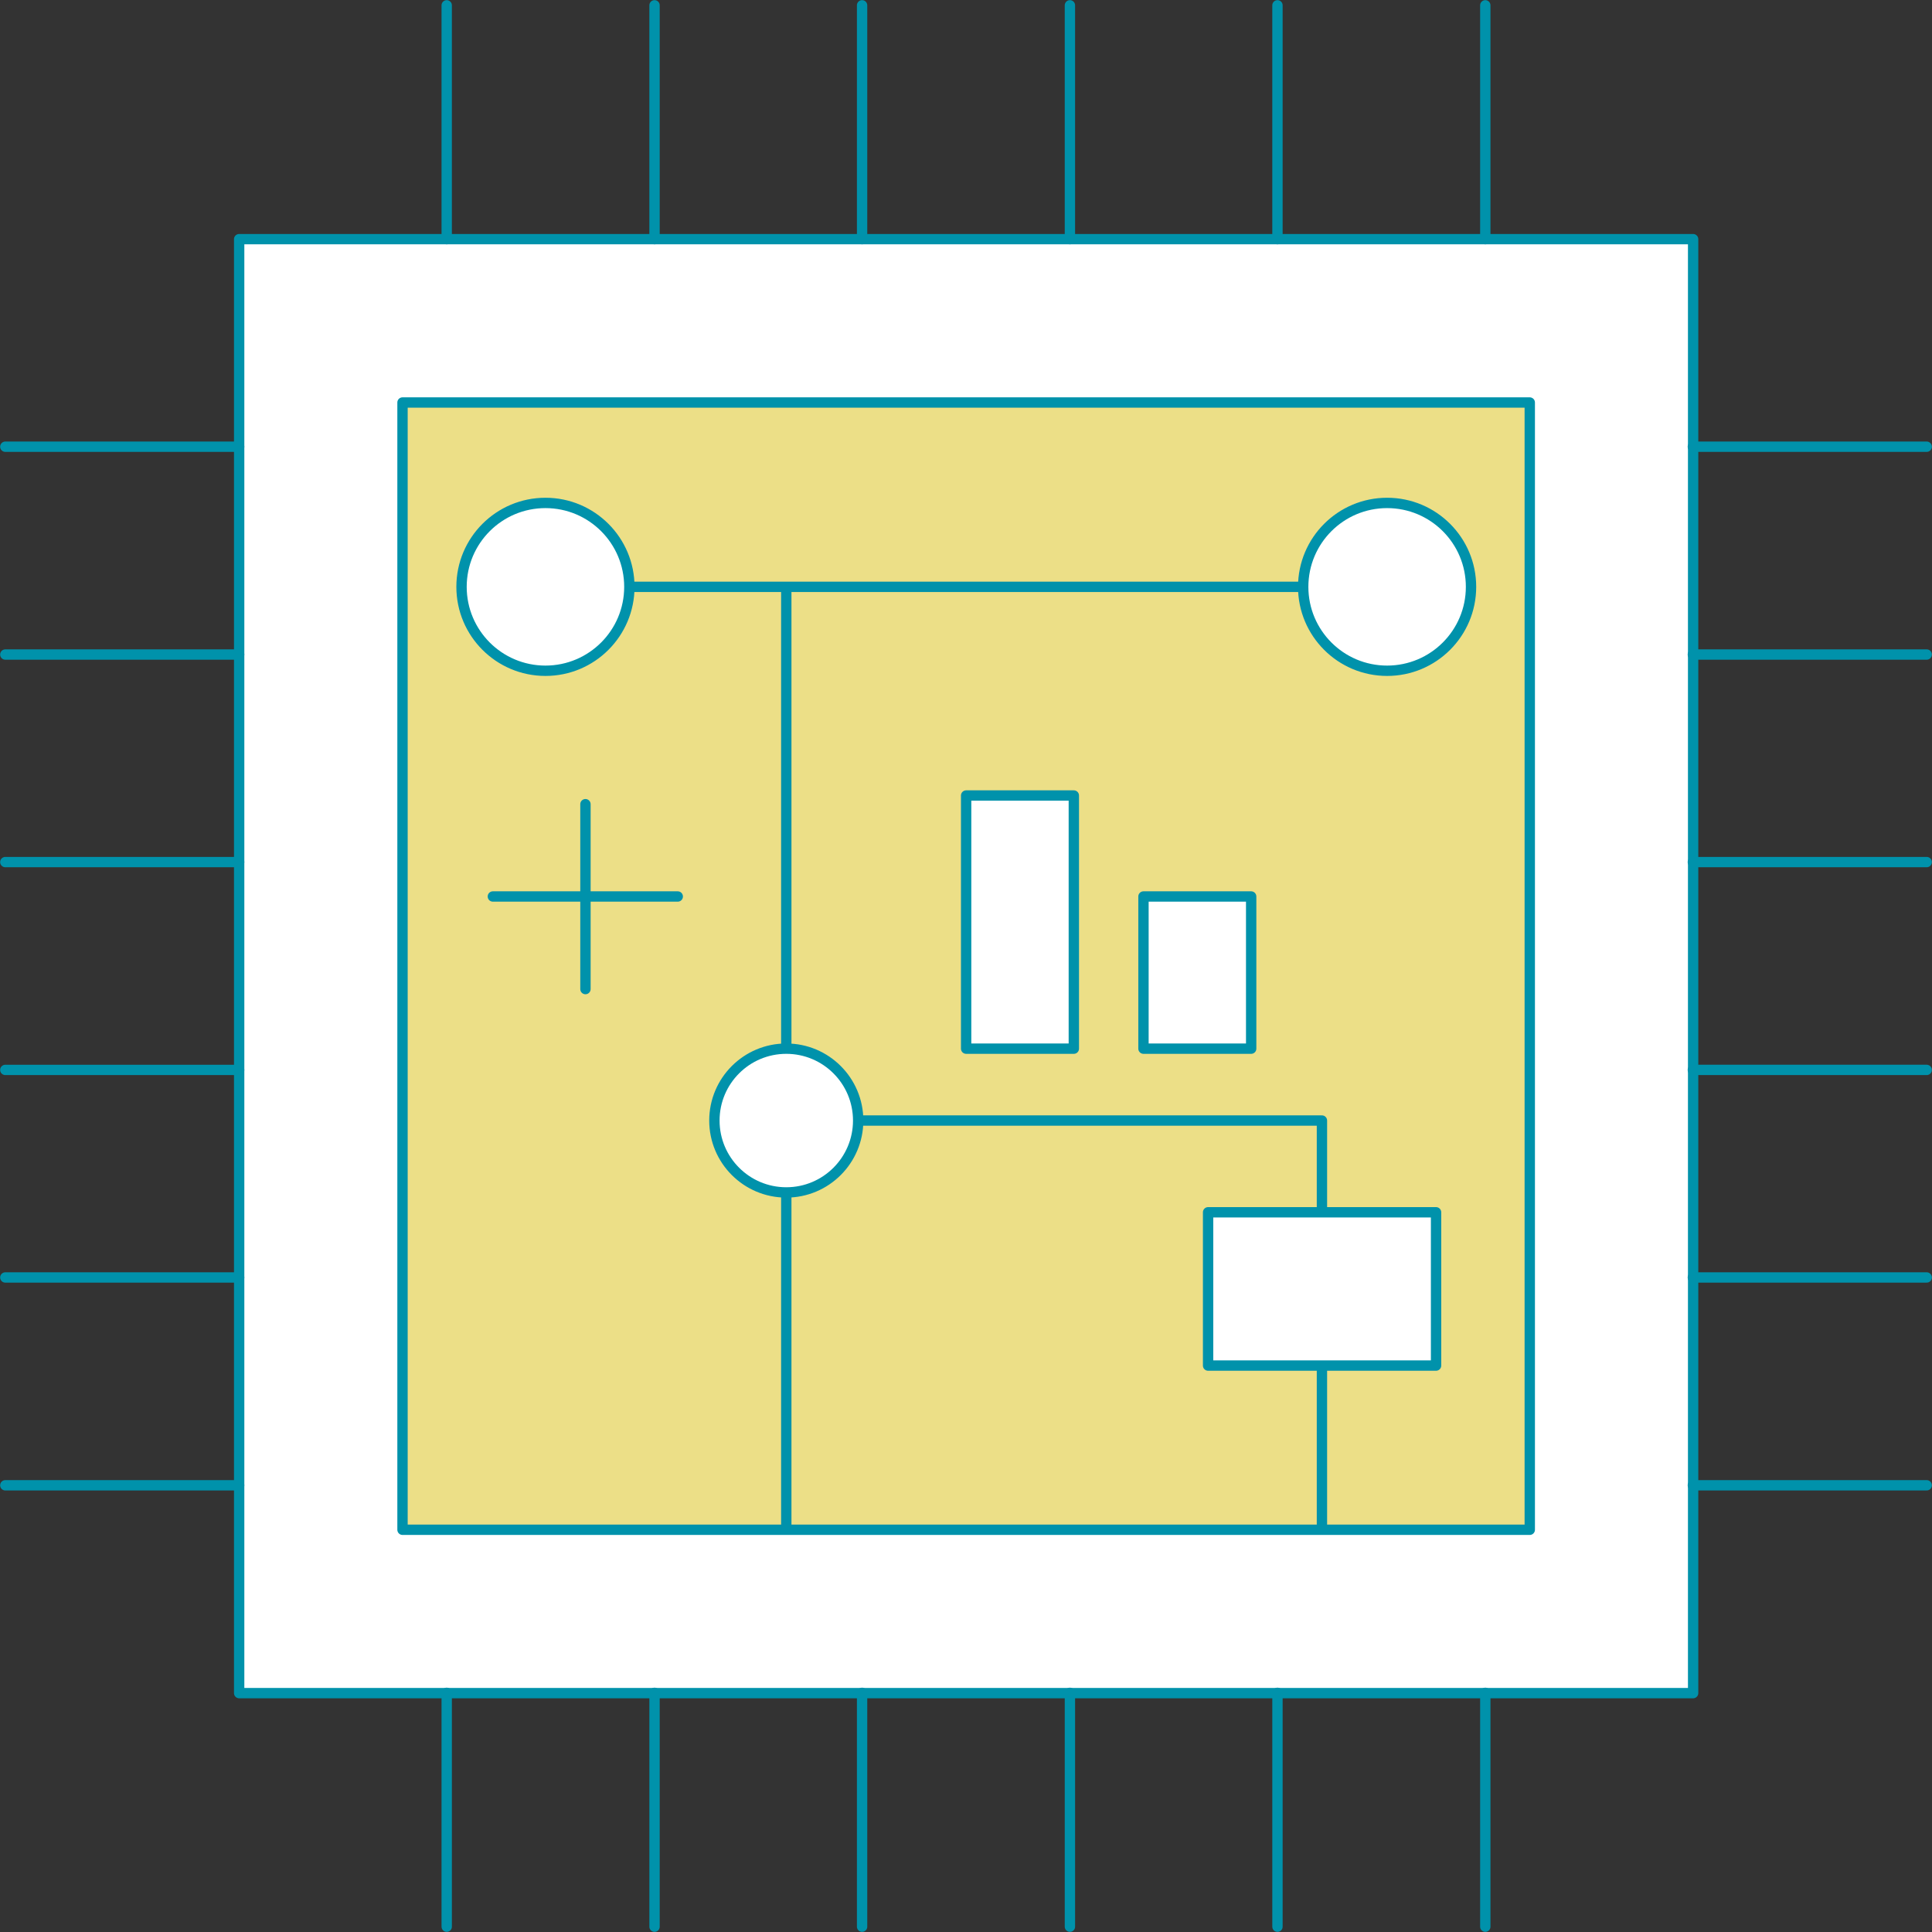
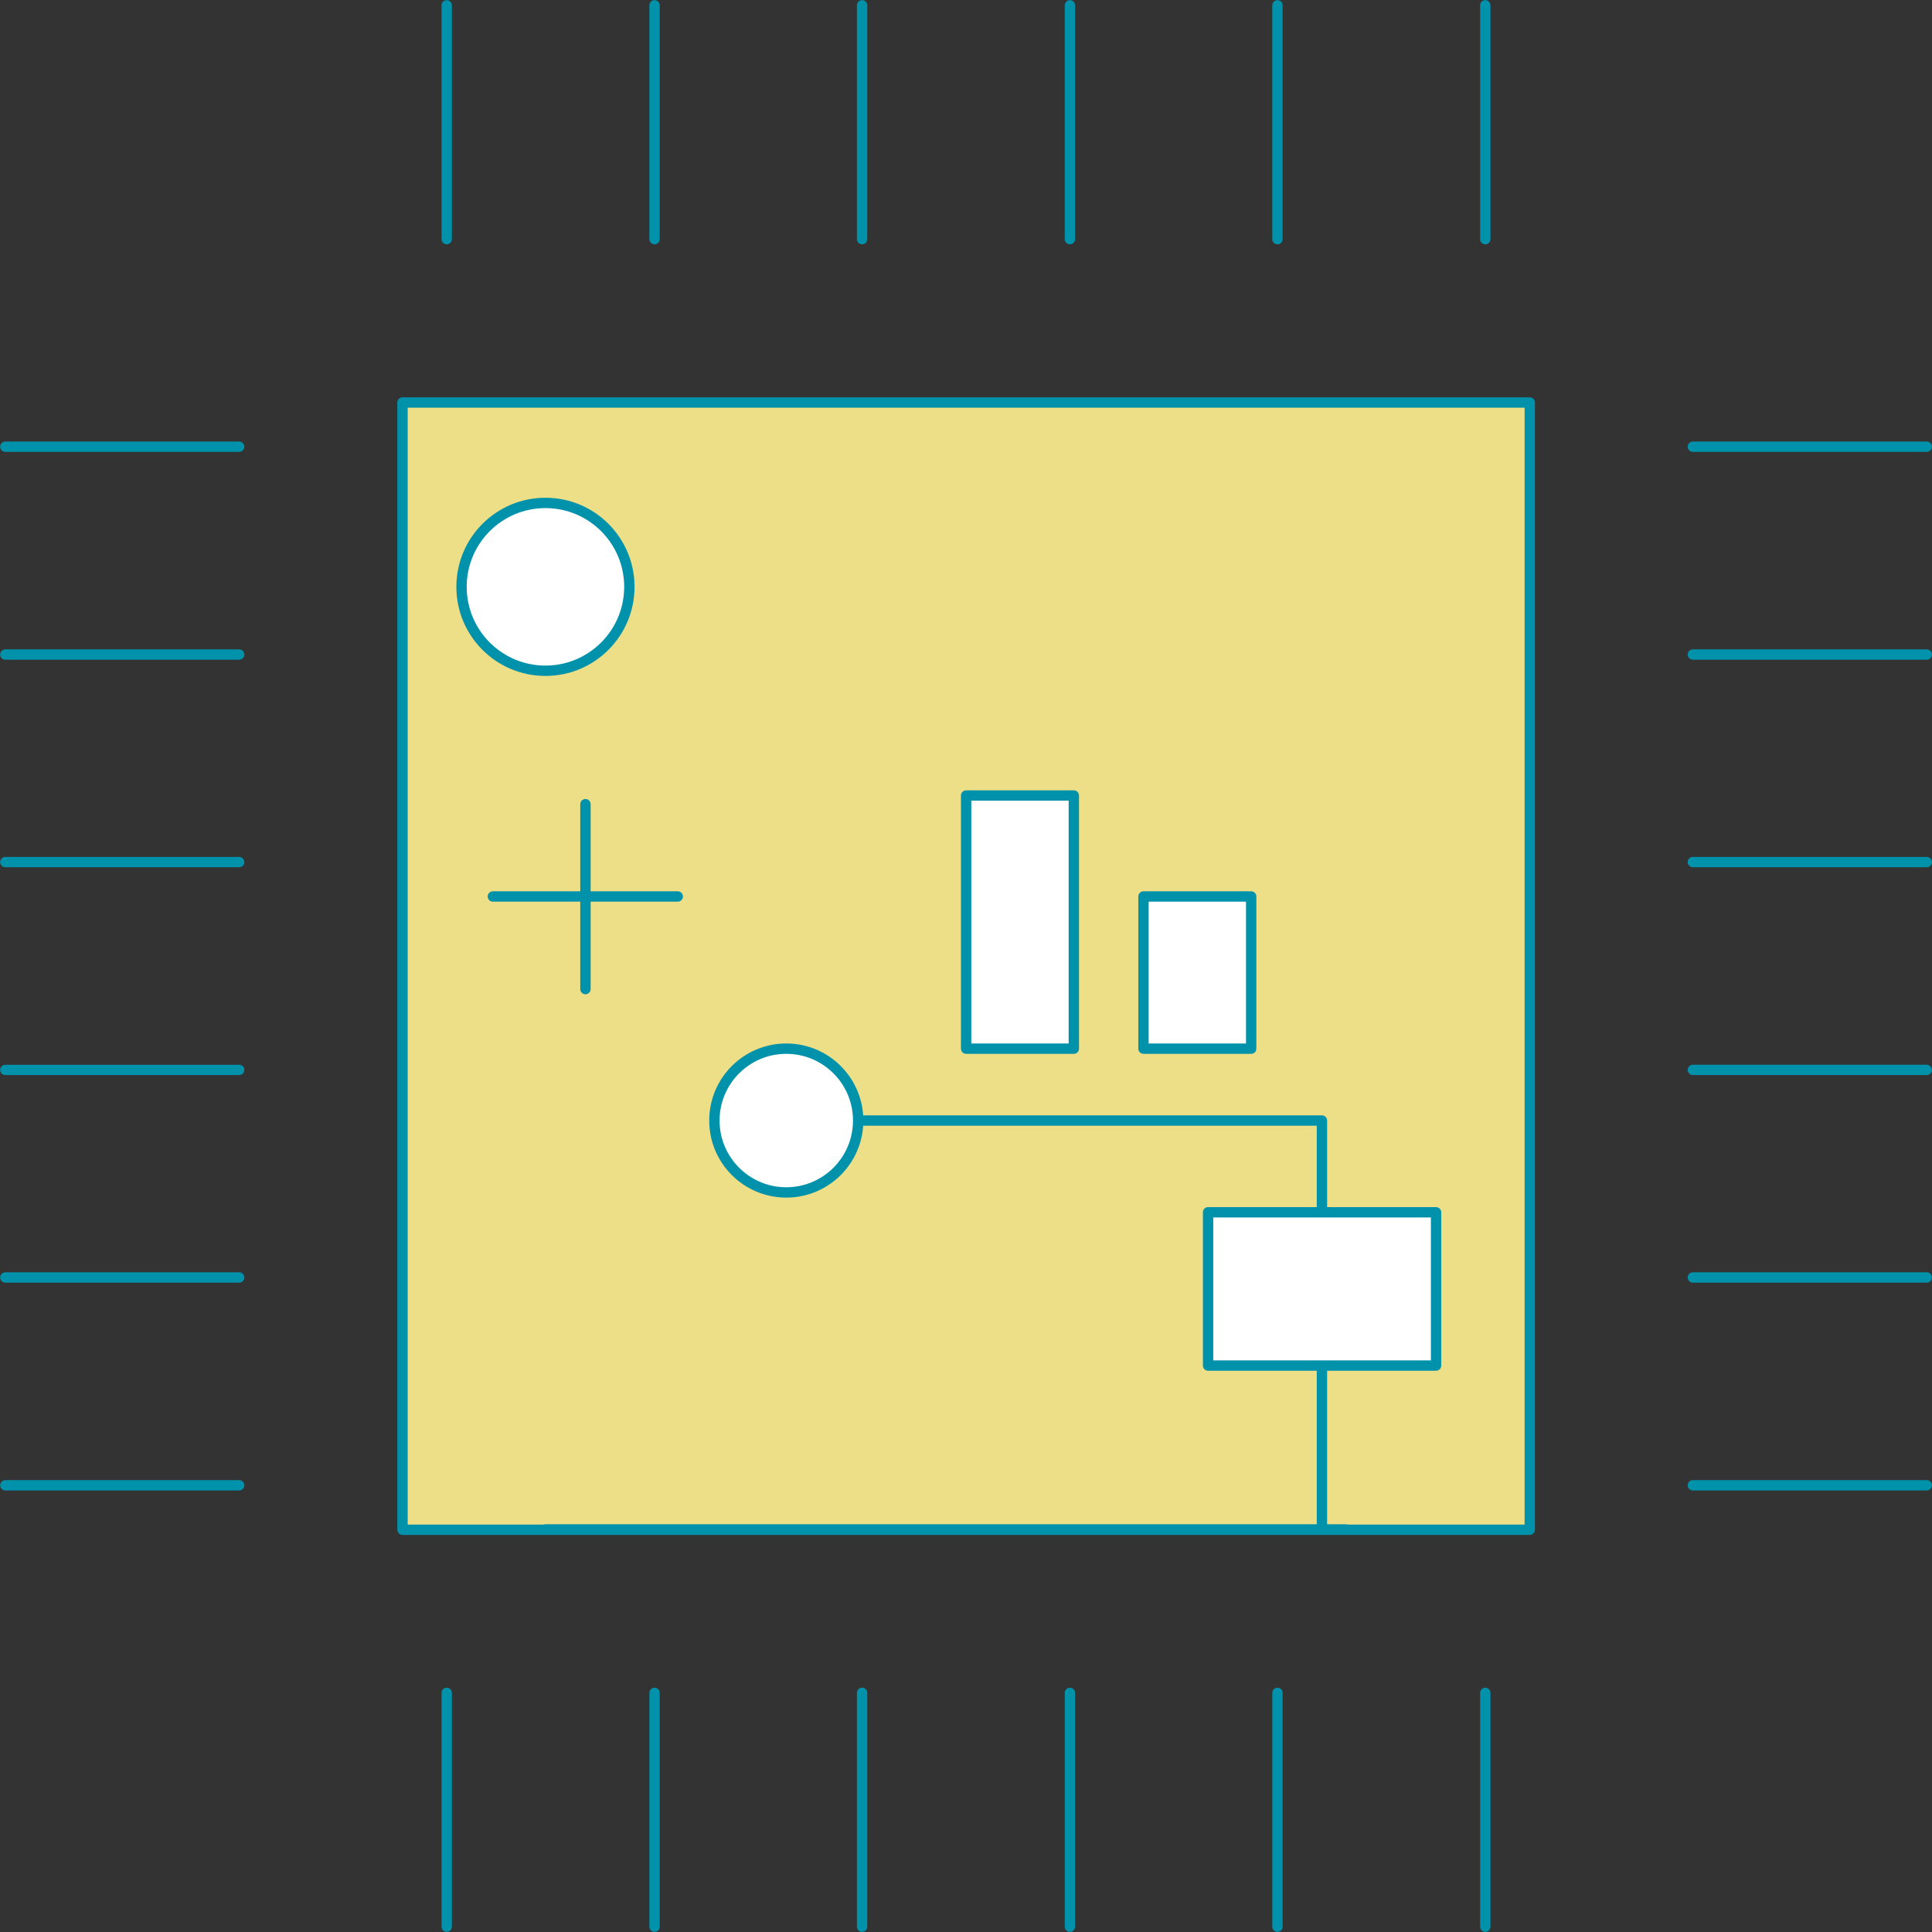
<svg xmlns="http://www.w3.org/2000/svg" id="_レイヤー_2" data-name="レイヤー 2" viewBox="0 0 69.07 69.07">
  <rect x="0" y="0" width="69.07" height="69.07" fill="#333333" stroke="none" />
  <defs>
    <style>.cls-2,.cls-3{stroke:#0092ab;stroke-linecap:round;stroke-linejoin:round;stroke-width:.37px}.cls-2{fill:#fff}.cls-3{fill:none}</style>
  </defs>
  <g id="_イラスト" data-name="イラスト">
-     <path class="cls-2" d="M8.55 8.55h51.98v51.98H8.55z" />
    <path style="stroke:#0092ab;stroke-linecap:round;stroke-linejoin:round;stroke-width:.37px;fill:#ecdf87" d="M14.39 14.39h40.3v40.3h-40.3z" />
-     <path class="cls-3" d="M28.11 54.68v-33.7m-8.61 0h28.61" />
+     <path class="cls-3" d="M28.11 54.68m-8.61 0h28.61" />
    <path class="cls-2" d="M15.97.19v8.36M23.4.19v8.36M30.82.19v8.36M38.25.19v8.36M45.67.19v8.36M53.1.19v8.36m15.78 7.42h-8.36m8.36 7.43h-8.36m8.36 7.42h-8.36m8.36 7.43h-8.36m8.36 7.42h-8.36m8.36 7.43h-8.36M53.1 68.88v-8.36m-7.43 8.36v-8.36m-7.42 8.36v-8.36m-7.43 8.36v-8.36m-7.42 8.36v-8.36m-7.43 8.36v-8.36M.19 53.1h8.36M.19 45.67h8.36M.19 38.25h8.36M.19 30.82h8.36M.19 23.4h8.36M.19 15.97h8.36" />
    <path class="cls-3" d="M47.26 54.68V40.06H28.11" />
    <circle class="cls-2" cx="28.11" cy="40.06" r="2.57" />
-     <circle class="cls-2" cx="49.59" cy="20.98" r="3" />
    <circle class="cls-2" cx="19.5" cy="20.98" r="3" />
    <path class="cls-2" d="M34.54 28.44h3.85v9.05h-3.85zm6.34 3.61h3.85v5.44h-3.85zm2.31 11.29h8.15v5.48h-8.15zM20.93 28.75v6.61m3.3-3.31h-6.61" />
  </g>
</svg>